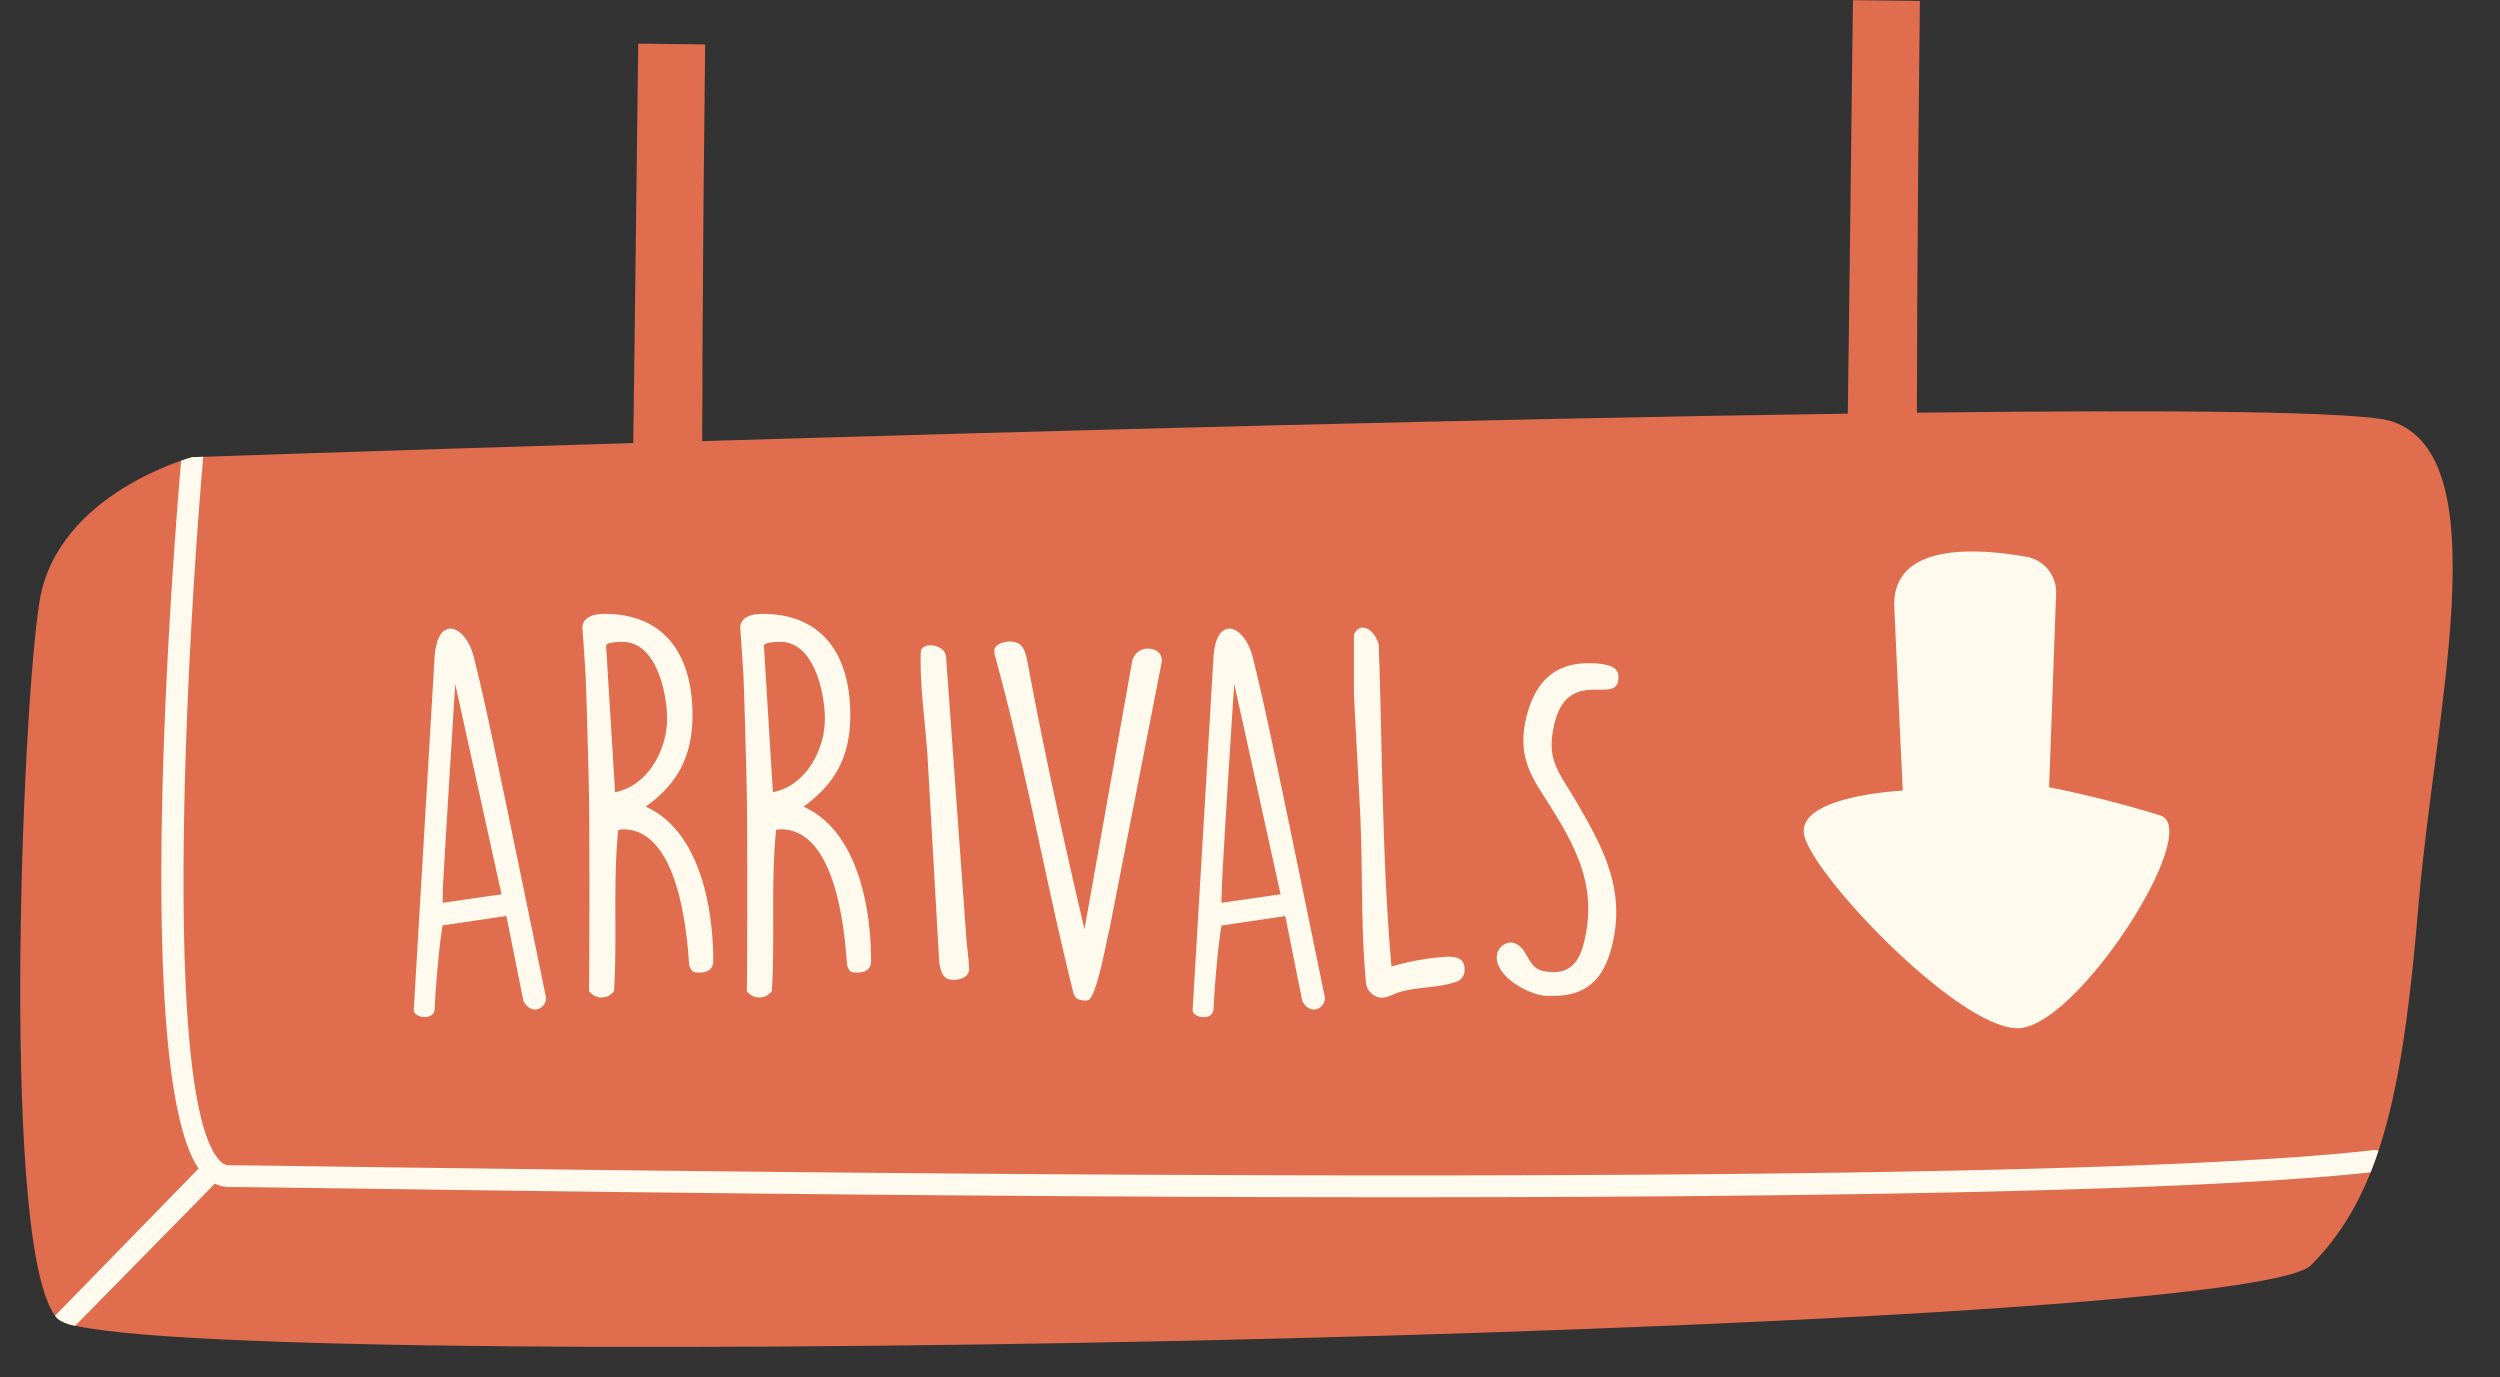
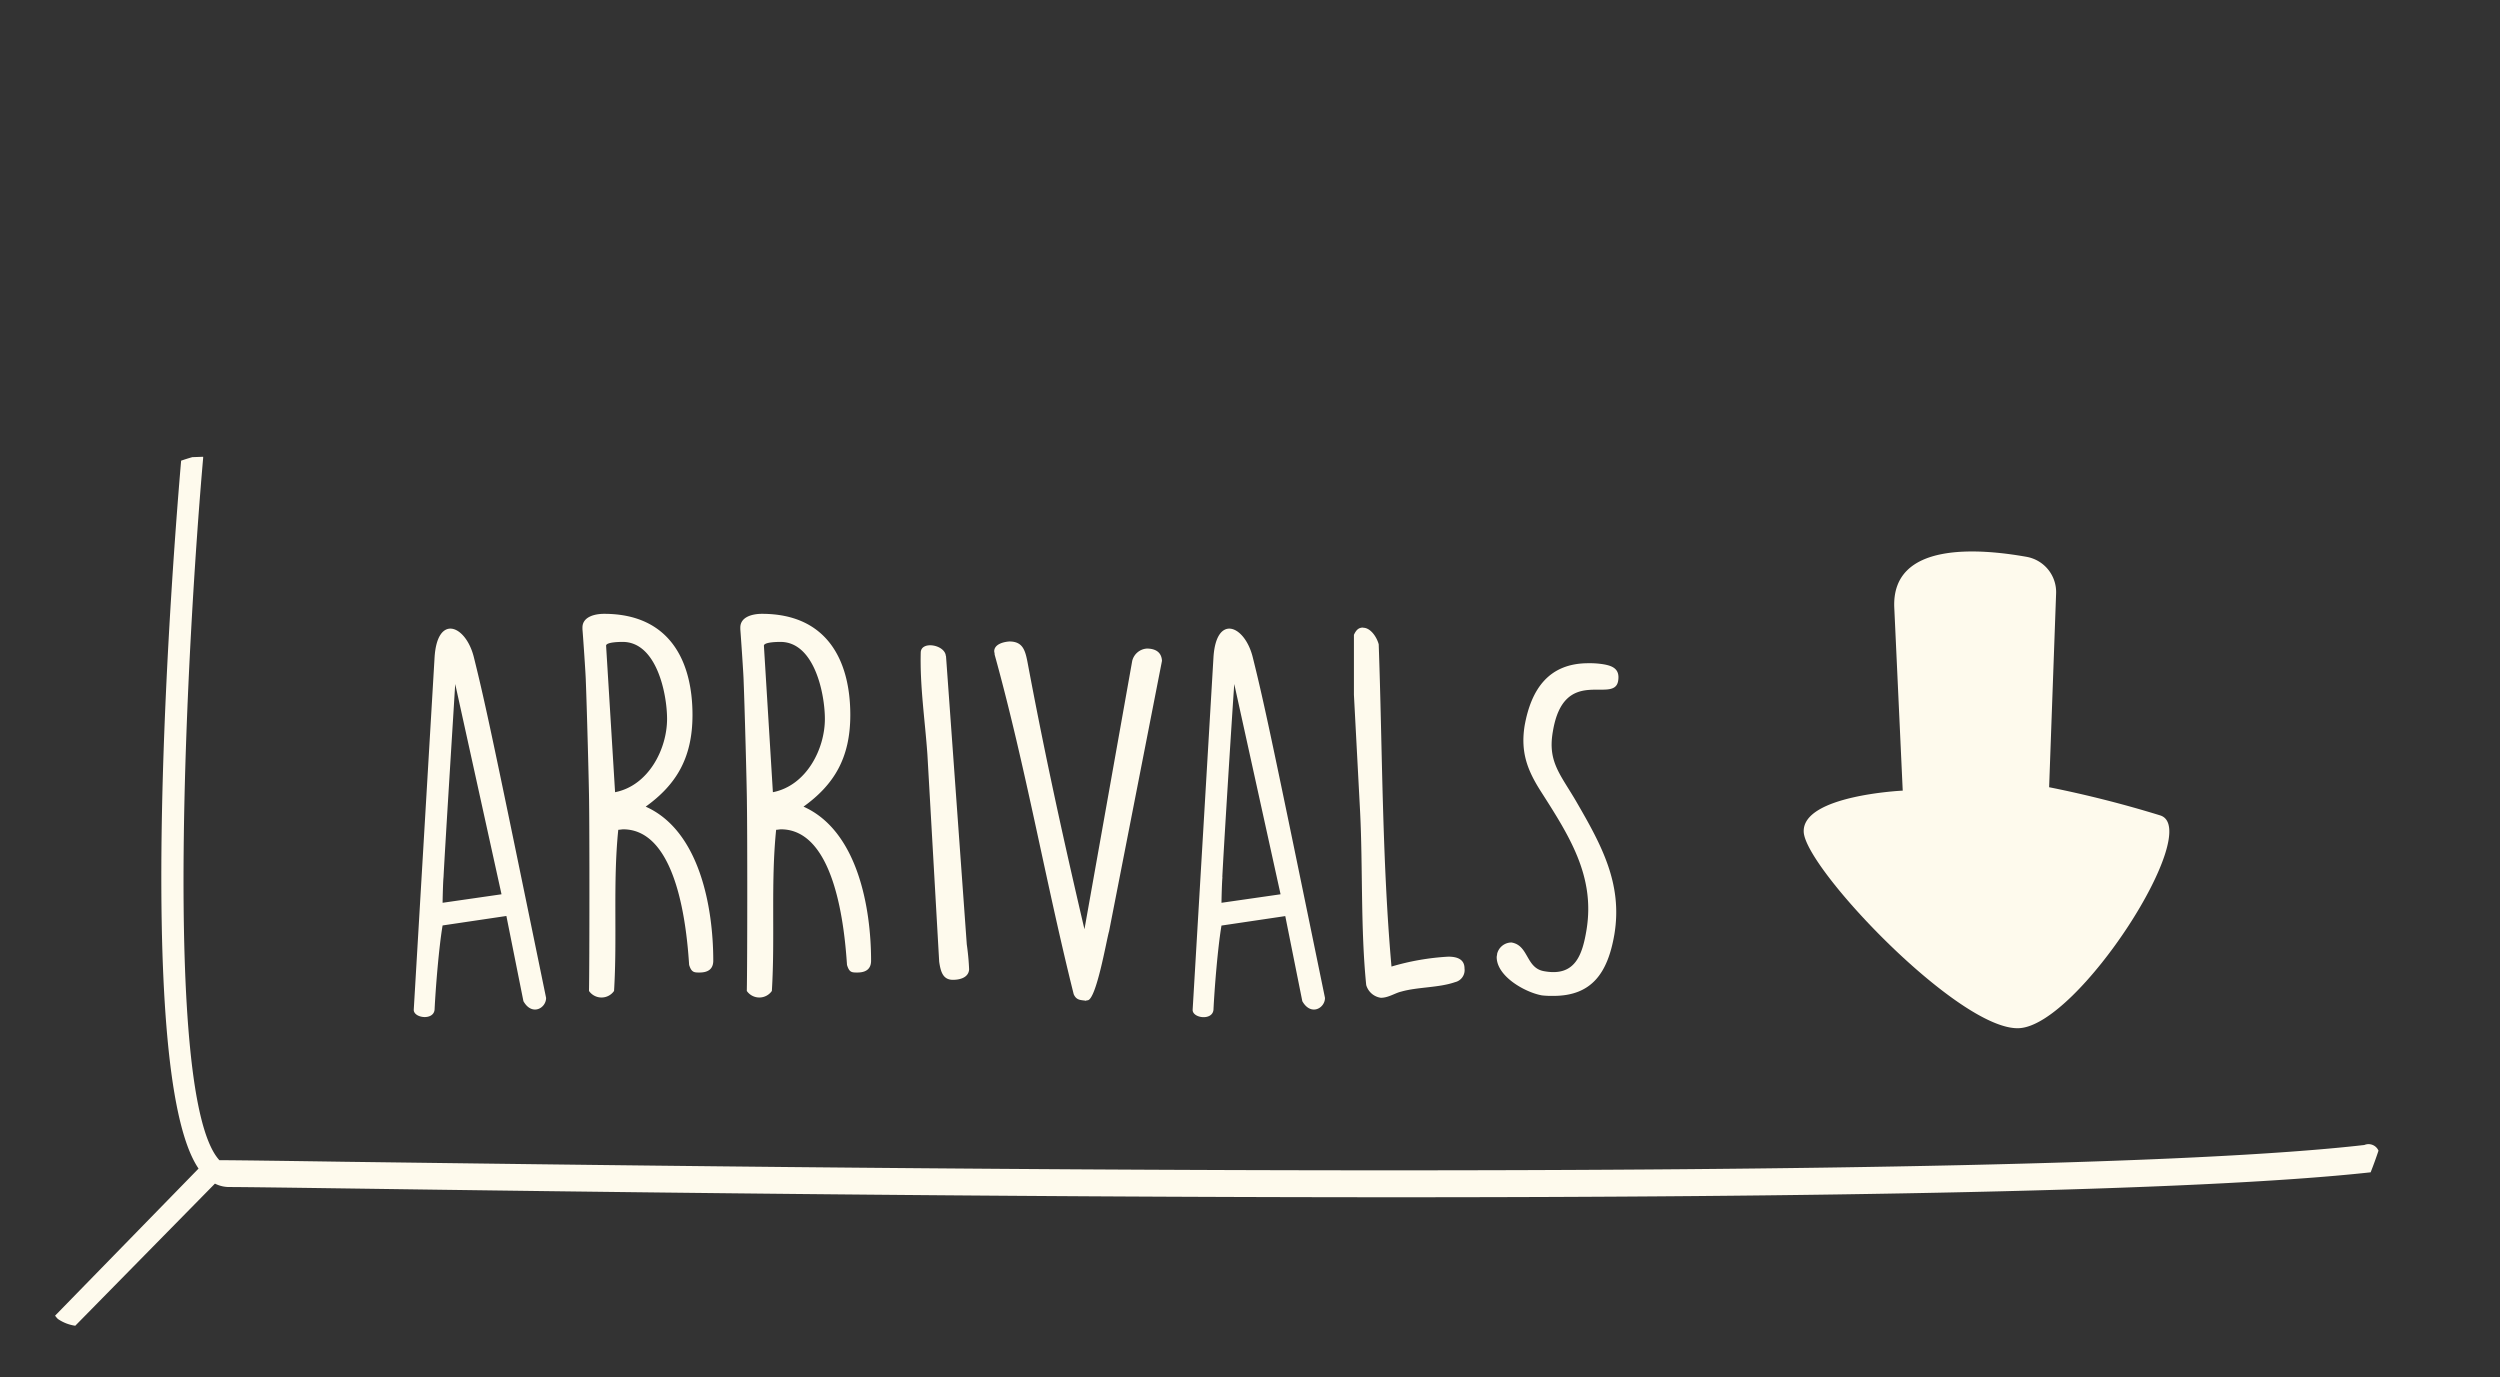
<svg xmlns="http://www.w3.org/2000/svg" height="254.6" preserveAspectRatio="xMidYMid meet" version="1.0" viewBox="-3.7 0.0 462.1 254.6" width="462.1" zoomAndPan="magnify">
  <rect x="-3.7" y="0.0" width="462.1" height="254.6" fill="#333333" stroke="none" />
  <g data-name="Layer 2">
    <g id="change1_1">
-       <path d="M443.39,166.73c-2.85,34-6.64,53.84-19.91,67.12S17.74,254.59,7,243.8.32,131,3.63,111.05,31.85,84.5,31.85,84.5s33.6-1.16,81.5-2.61l.21-16c.24-19.35.47-38.67.71-57.81h1.2l11.17.13q-.15,14.5-.3,28.83-.11,13.88-.19,27.62,0,8.46-.06,16.88c63.4-1.9,146.92-4.16,211.76-5.08l.24-18.6c.24-19.35.47-38.68.71-57.82H340l11.17.13Q351,14.65,350.87,29q-.11,13.88-.19,27.63c0,6.57-.05,13.12-.07,19.65,47.23-.55,82.17-.27,87.8,1.61C458.33,84.5,446.33,131.67,443.39,166.73Z" fill="#e06e4e" />
-     </g>
+       </g>
    <g id="change2_1">
      <path d="M375.06,145.51a208.49,208.49,0,0,1,20.57,5.22c8,2.66-15.15,38.82-26.14,39.32S330,160.54,329.7,153.77,348,146.14,348,146.14l-1.56-33.79c-.57-12.3,15.61-11,24.48-9.42a6.62,6.62,0,0,1,5.43,6.78Z" fill="#fefaed" />
    </g>
    <g id="change2_2">
      <path d="M76.63,121.45c.52-8,5.76-5.94,7.25,0,2.18,8.73,3.84,16.68,13.36,63,0,1.92-2.62,3.4-4.19.61L89.9,169.31l-11.79,1.75c-.7,4.11-1.31,11.88-1.48,15.55-.18,2.1-3.94,1.57-3.85,0Zm1.65,40.7c-.08.61-.17,4-.17,4.72L89,165.3l-8.56-38.87C80.12,131.76,78.55,156.74,78.28,162.15Zm26.91-13.62c0-2.71-.44-18.61-.61-22.71,0-.88-.53-8.56-.62-9.52V116c0-2,2.28-2.54,4-2.54,12.06,0,16.34,8.65,16.34,18.7,0,8-3.06,12.92-8.65,16.94,10,4.46,12.49,18.69,12.49,28.48,0,1.57-1,2.18-2.53,2.18-1,0-1.49,0-1.93-1.4-.43-6.55-2.09-25.07-12.22-25.07-.09,0-.7.09-.88.09-1,9.87-.17,19.83-.78,29.79a2.82,2.82,0,0,1-4.63,0C105.27,177.87,105.27,153.77,105.19,148.53Zm4.8-2.1c6.2-1.22,9.61-8,9.61-13.54,0-4.63-1.92-14.24-8.21-14.24-.35,0-3.06,0-3.06.7Zm24.37,2.1c0-2.71-.44-18.61-.61-22.71,0-.88-.53-8.56-.61-9.52V116c0-2,2.27-2.54,4-2.54,12.05,0,16.33,8.65,16.33,18.7,0,8-3.06,12.92-8.65,16.94,10,4.46,12.49,18.69,12.49,28.48,0,1.57-1,2.18-2.53,2.18-1.05,0-1.49,0-1.92-1.4-.44-6.55-2.1-25.07-12.23-25.07-.09,0-.7.09-.87.09-1,9.87-.18,19.83-.79,29.79a2.82,2.82,0,0,1-4.63,0C134.45,177.87,134.45,153.77,134.36,148.53Zm4.8-2.1c6.21-1.22,9.61-8,9.61-13.54,0-4.63-1.92-14.24-8.21-14.24-.35,0-3.06,0-3.06.7Zm32-25.16L175,174.56a44.29,44.29,0,0,1,.43,4.63c-.09,1.39-1.48,1.92-3,1.92-1.92,0-2.27-1.66-2.53-3.32l-2.18-38.35c-.44-6.29-1.4-12.58-1.23-18.86C166.59,118.39,171,119.18,171.13,121.27Zm9-.34-.09-.53c0-1.31,1.66-1.75,2.8-1.83,2.7,0,3,1.92,3.49,4.54,2.45,13,5.42,27.43,10.39,48.65l8.83-49.61a3,3,0,0,1,2.7-2.27c1.4,0,2.71.52,2.8,2.27l-9.78,50c-.44,1.4-2.36,12.75-4,12.75a.3.3,0,0,0-.26.09c-.88-.18-1.75,0-2.28-1.23C189.56,162.94,185.89,141.71,180.13,120.93Zm40.44.52c.52-8,5.76-5.94,7.25,0,2.18,8.73,3.84,16.68,13.36,63,0,1.92-2.62,3.4-4.19.61l-3.15-15.73-11.79,1.75c-.7,4.11-1.31,11.88-1.48,15.55-.18,2.1-3.93,1.57-3.85,0Zm1.66,40.7c-.09.61-.18,4-.18,4.72L233,165.3l-8.56-38.87C224.06,131.76,222.49,156.74,222.23,162.15Zm26-46.12c1.39,0,2.53,1.75,2.88,3.06.7,19.74.61,39.74,2.36,59.57A45.76,45.76,0,0,1,264,176.83c1.57,0,3,.43,3,2.18a2.28,2.28,0,0,1-1.75,2.53c-3,1.05-6.9.88-9.95,1.75-1.14.26-2.36,1.14-3.76,1.14a3.29,3.29,0,0,1-2.71-2.36c-1.05-10.48-.61-21.75-1.13-32.06l-1.14-21.57v-11.1C247,116.38,247.47,116,248.26,116Zm27.42,58.18c3.24.52,2.62,4.8,6.12,5.32,5.68,1,7-3.05,7.77-7.77,1.57-9.87-3.23-17.29-8.47-25.5-2.45-3.85-3.76-7.17-3-12.06,1.22-6.9,4.54-11.61,11.79-11.61a16.15,16.15,0,0,1,1.92.08c2.36.26,4,.79,3.58,3.23-.78,4.28-10-3-12.05,9.26-1,5.59,1.31,7.86,4.28,12.93,4.63,8,8.65,15.2,7.08,24.63-1.23,7.16-4.2,11.36-11.27,11.36a16.4,16.4,0,0,1-2.1-.09c-3.06-.53-8.38-3.49-8.38-7.08,0-.17.08-.43.08-.61A2.74,2.74,0,0,1,275.68,174.21Z" fill="#fefaed" />
    </g>
    <g id="change2_3">
-       <path d="M435.94,212.69c-.45,1.37-.94,2.7-1.45,4-32.51,3.58-105.41,4.61-180,4.61-76.28,0-154.33-1.07-192.84-1.61-12.33-.17-20.48-.28-23-.28a5.81,5.81,0,0,1-2.62-.63L10.21,245.05A7.55,7.55,0,0,1,7,243.8a5.5,5.5,0,0,1-.52-.61L33,216C20.6,197.78,28.49,100.12,29.78,85.15c1.29-.44,2.07-.65,2.07-.65l2-.07a1.93,1.93,0,0,1,0,.24c-2.82,32.1-7.78,118,3,129.78a2.29,2.29,0,0,0,1.73.94c2.59,0,10.75.11,23.1.29,76.5,1,309.31,4.26,373.38-3.1A2,2,0,0,1,435.94,212.69Z" fill="#fefaed" />
+       <path d="M435.94,212.69c-.45,1.37-.94,2.7-1.45,4-32.51,3.58-105.41,4.61-180,4.61-76.28,0-154.33-1.07-192.84-1.61-12.33-.17-20.48-.28-23-.28a5.81,5.81,0,0,1-2.62-.63L10.21,245.05A7.55,7.55,0,0,1,7,243.8a5.5,5.5,0,0,1-.52-.61L33,216C20.6,197.78,28.49,100.12,29.78,85.15c1.29-.44,2.07-.65,2.07-.65l2-.07a1.93,1.93,0,0,1,0,.24c-2.82,32.1-7.78,118,3,129.78c2.59,0,10.75.11,23.1.29,76.5,1,309.31,4.26,373.38-3.1A2,2,0,0,1,435.94,212.69Z" fill="#fefaed" />
    </g>
  </g>
</svg>